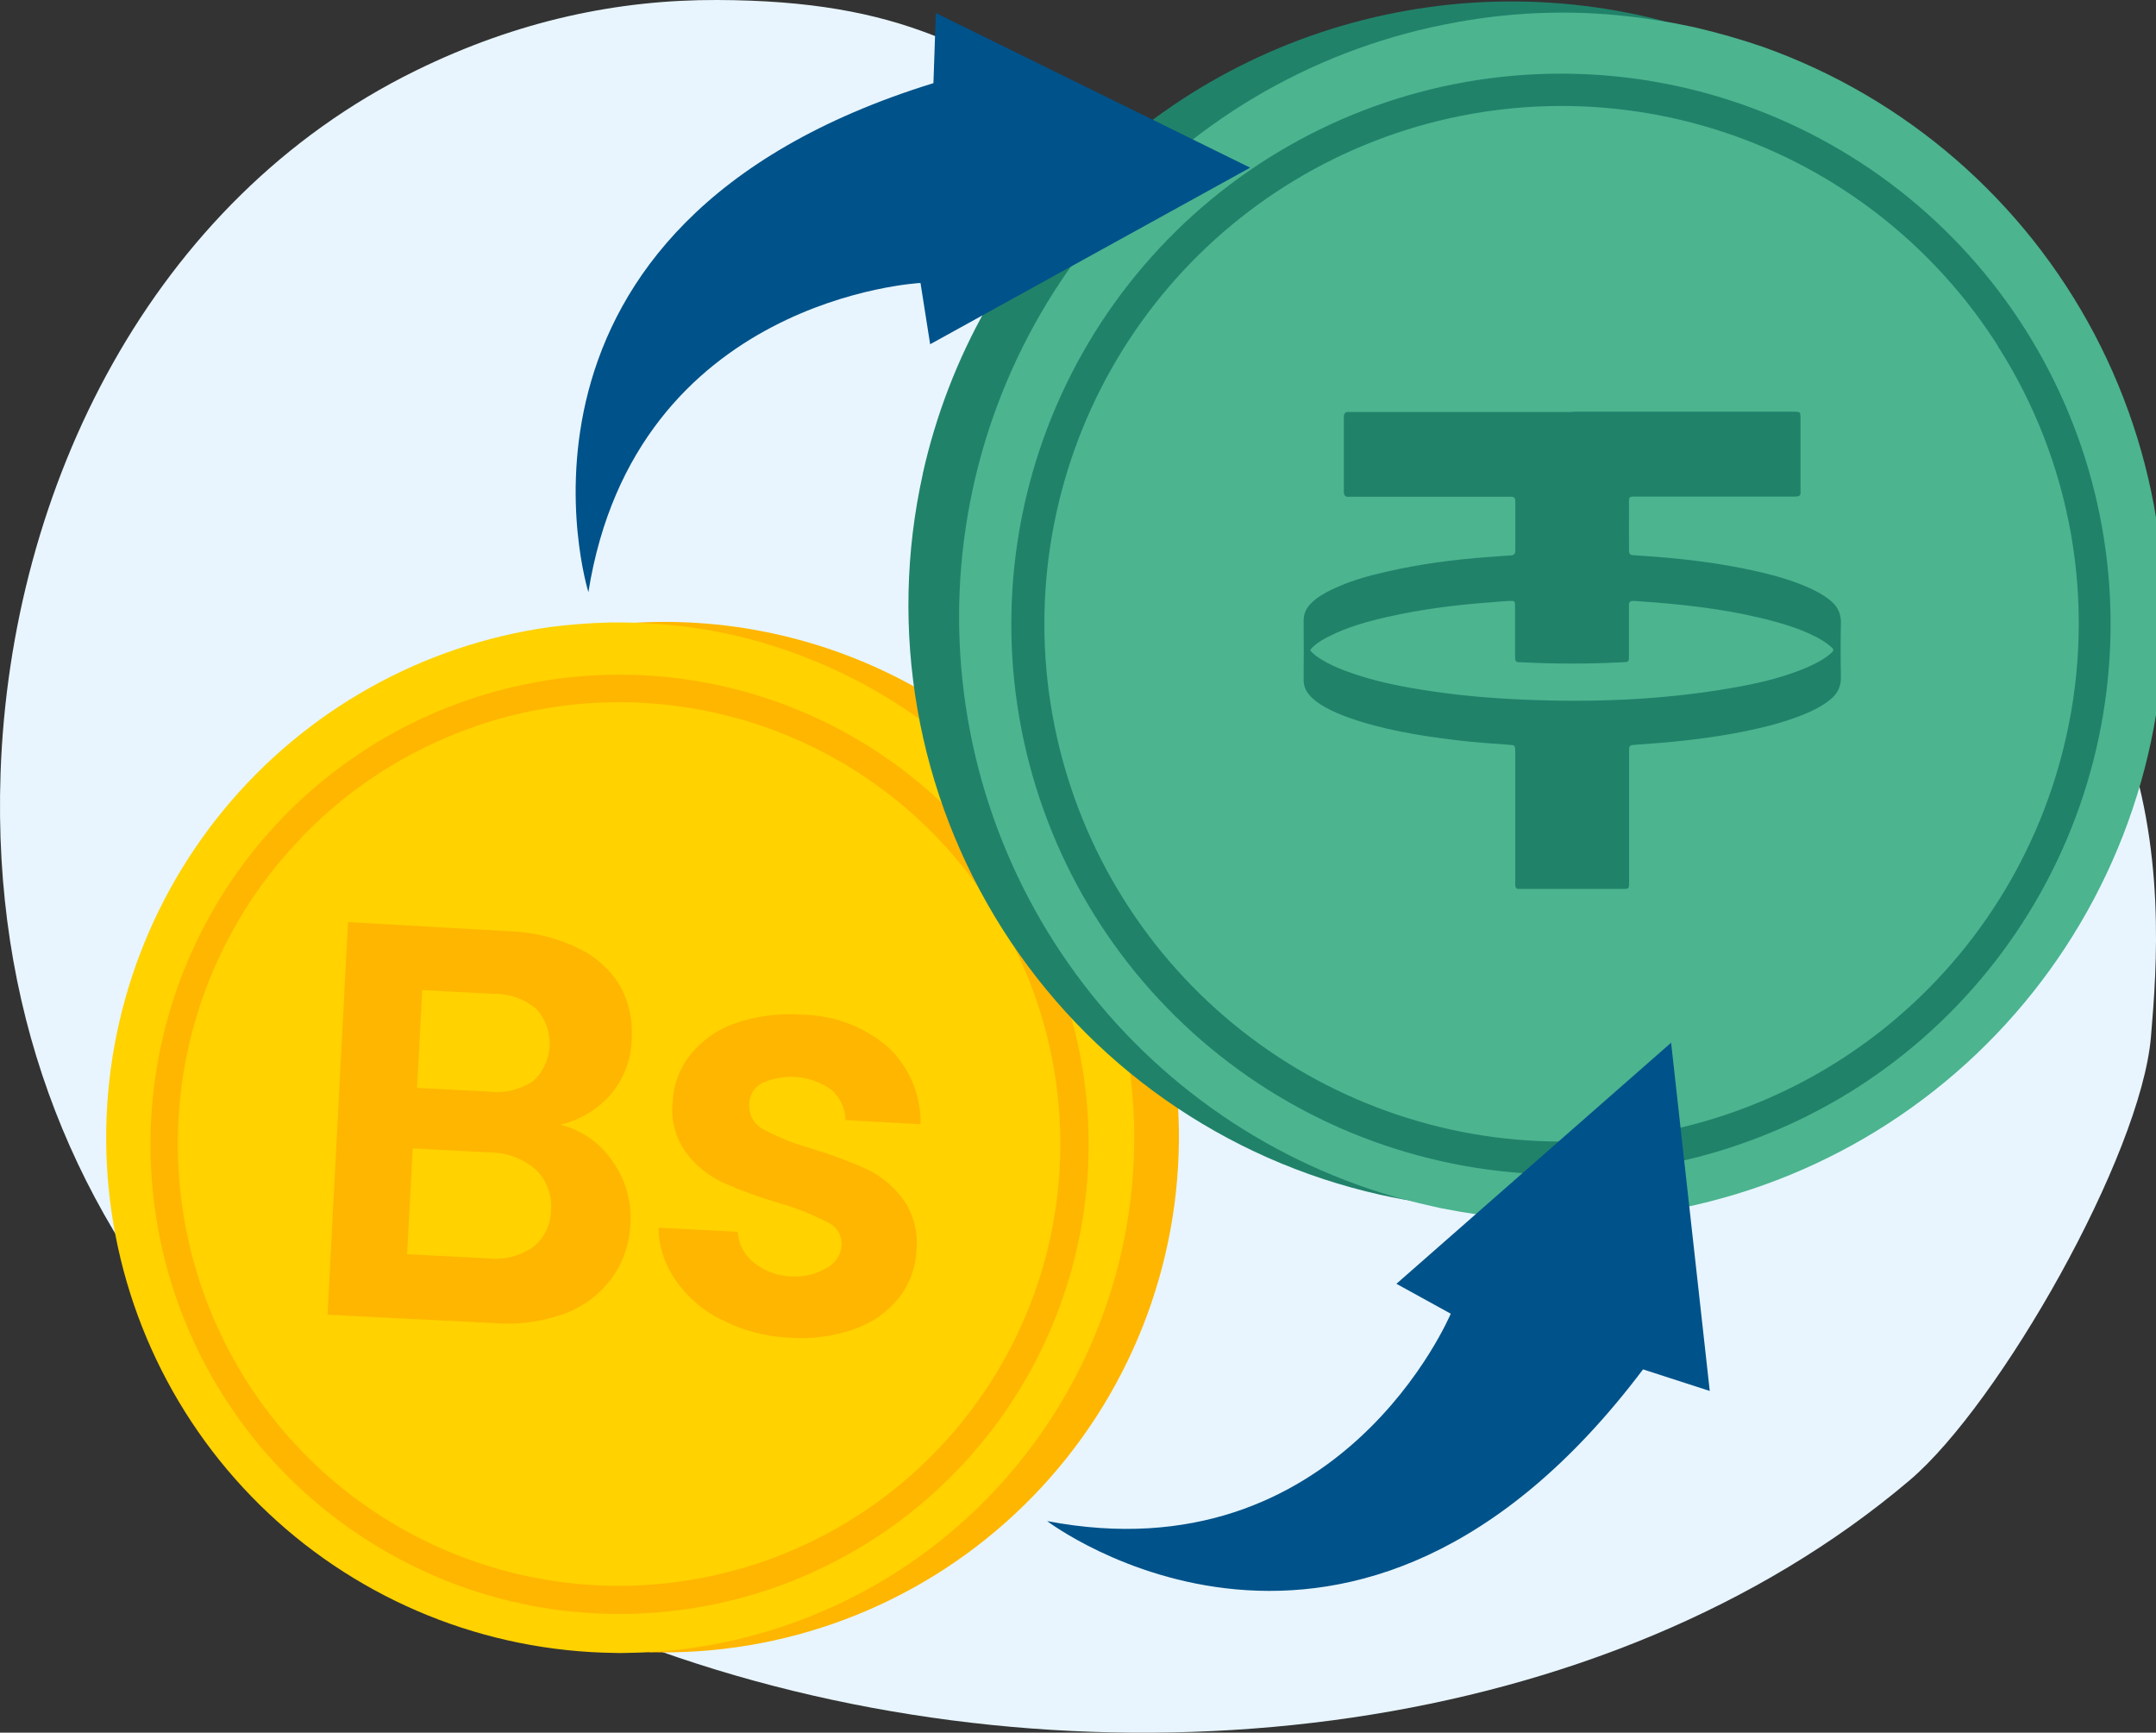
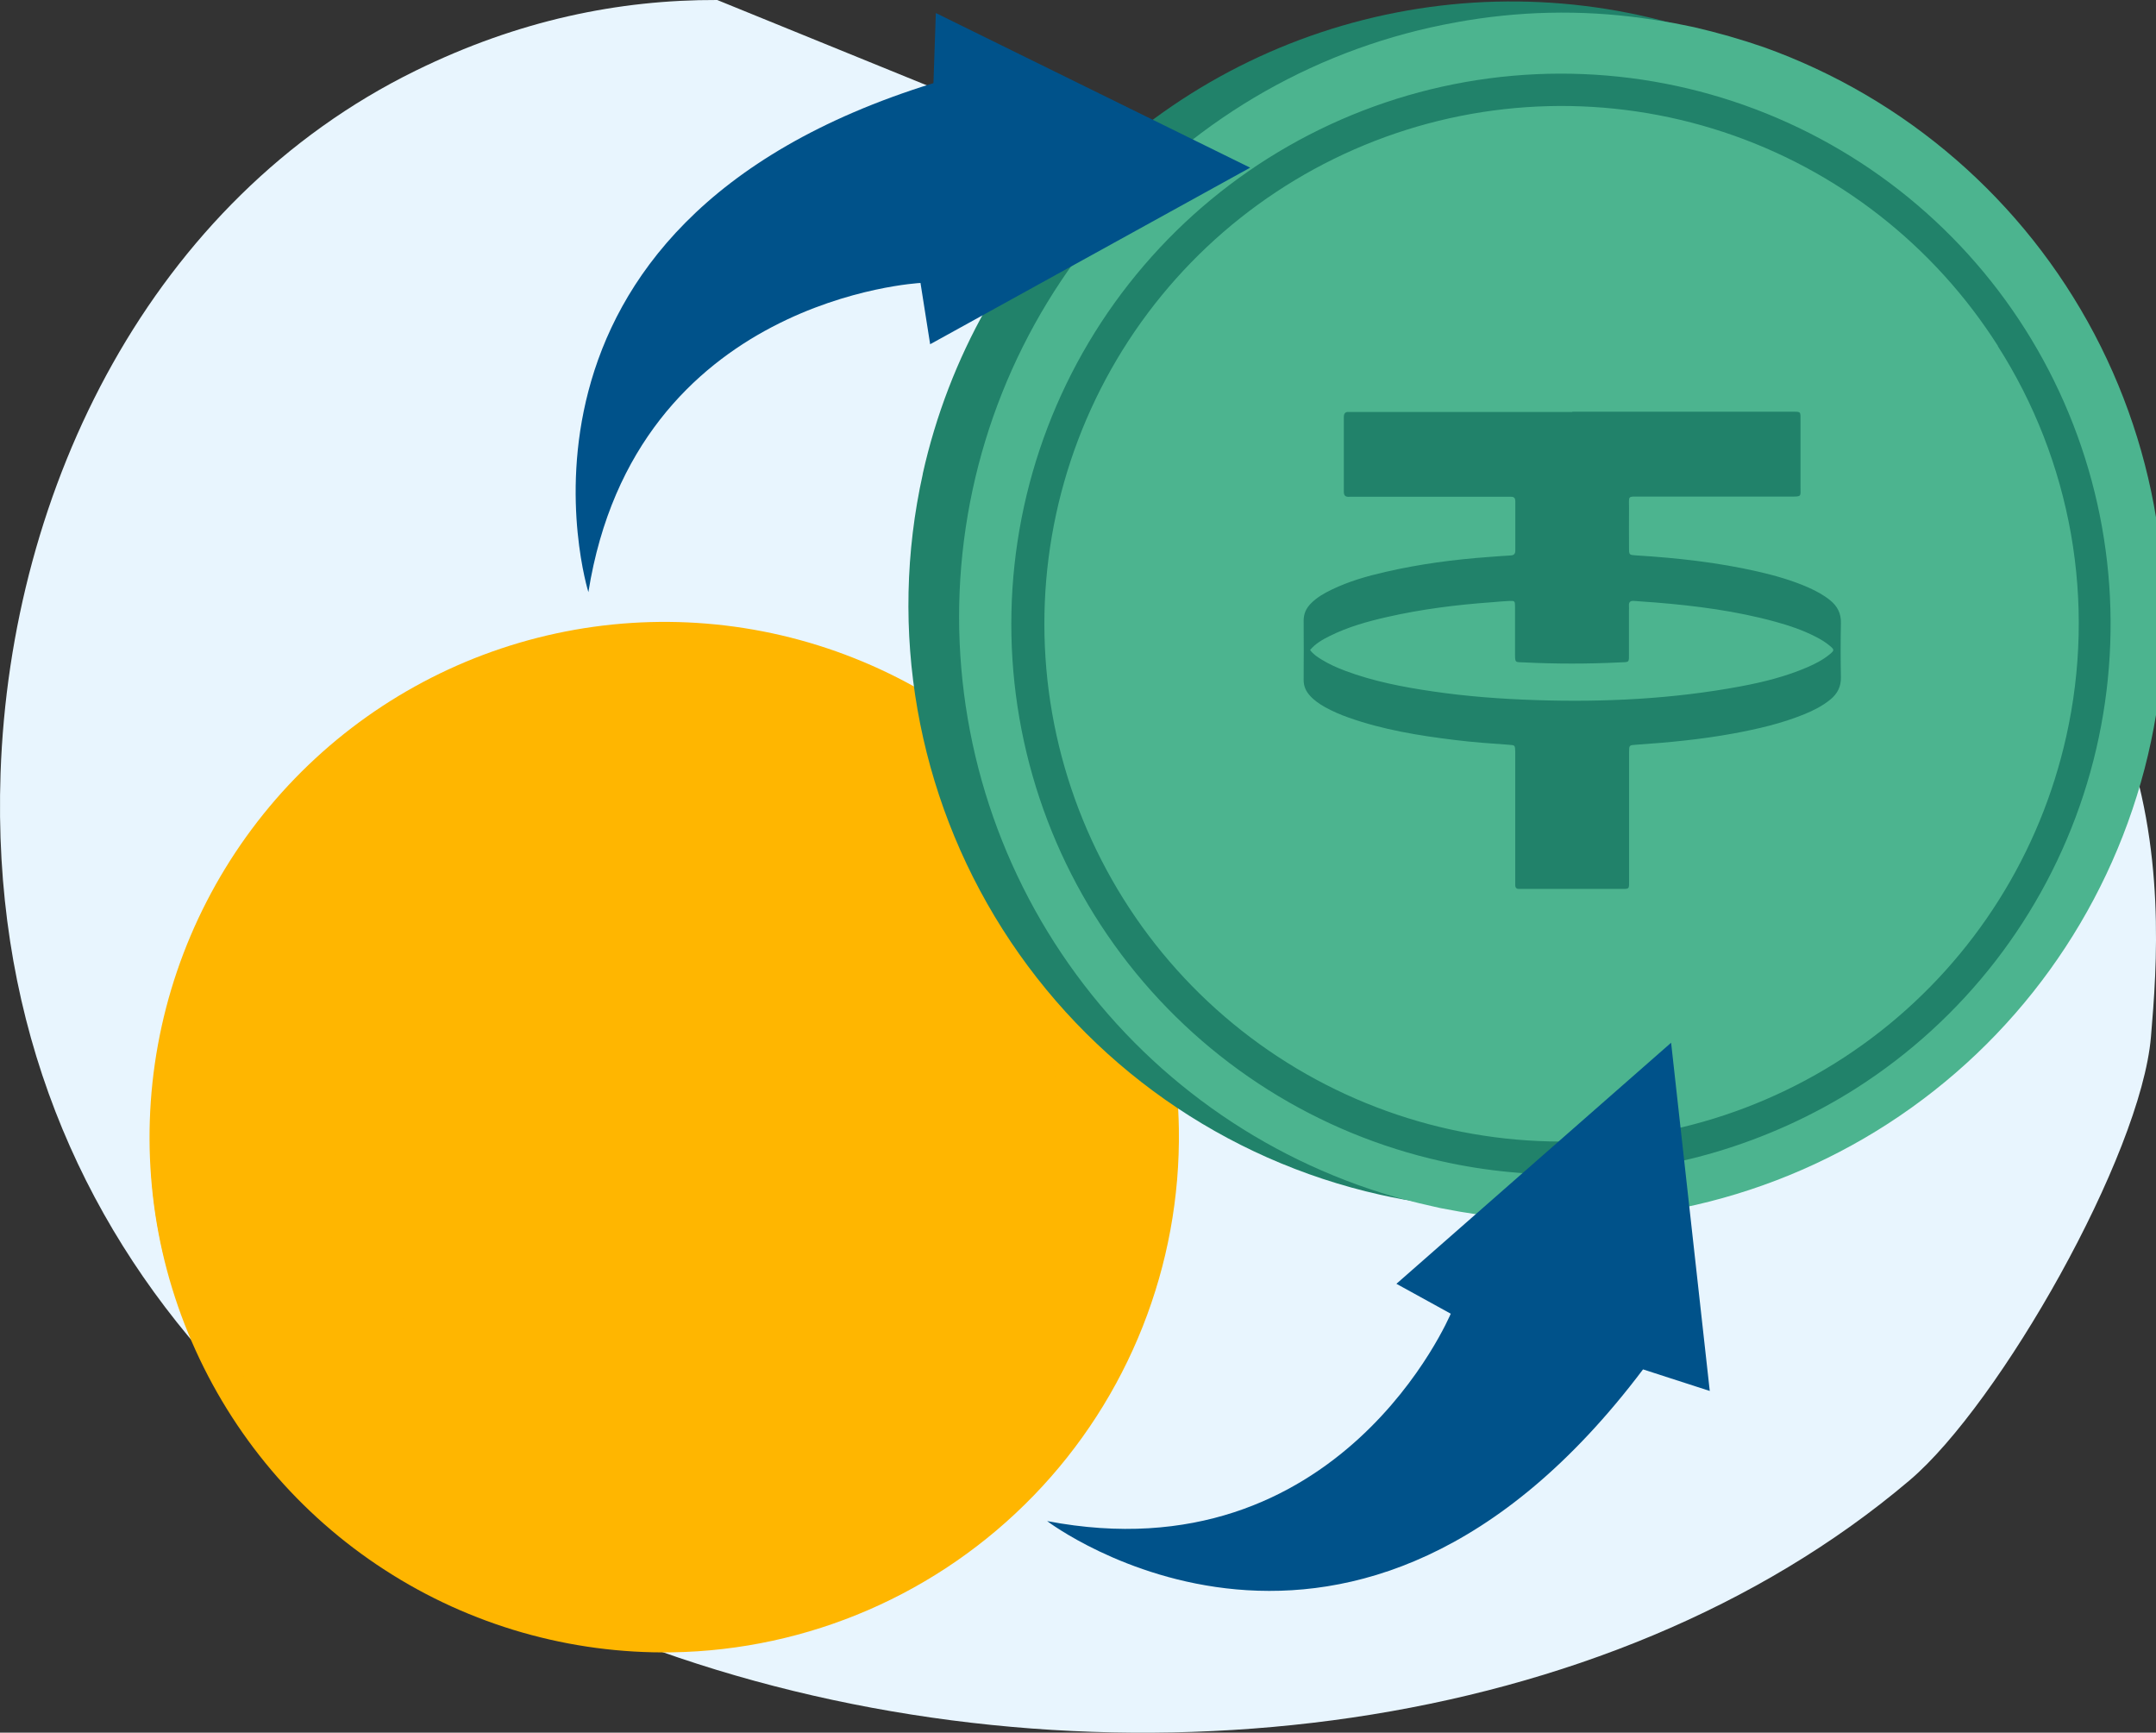
<svg xmlns="http://www.w3.org/2000/svg" id="Capa_1" data-name="Capa 1" viewBox="0 0 307.91 247.39">
  <rect x="0" y="0" width="307.91" height="247.39" fill="#333333" stroke="none" />
  <defs>
    <style>
      .cls-2,.cls-5,.cls-6{stroke-width:0}.cls-2{fill:#00528a}.cls-5{fill:#ffb600}.cls-6{fill:#21826a}
    </style>
  </defs>
-   <path d="M102.43 0C88.35-.05 74.01 2.9 59.36 10.09 21.66 28.58 1.48 69.62.08 110.41c-4.57 133.6 186.37 174.12 272.65 100.94 12.84-10.89 33.03-46.36 34.46-63.31 1.69-19.83 5.25-68.46-53.94-86.65C144.83 28.07 155.43.17 102.43 0Z" style="fill:#e8f5fe;stroke-width:0" />
+   <path d="M102.43 0C88.35-.05 74.01 2.9 59.36 10.09 21.66 28.58 1.48 69.62.08 110.41c-4.57 133.6 186.37 174.12 272.65 100.94 12.84-10.89 33.03-46.36 34.46-63.31 1.69-19.83 5.25-68.46-53.94-86.65Z" style="fill:#e8f5fe;stroke-width:0" />
  <path class="cls-5" d="M147.61 213.55c-13.57 14.01-32.15 22.06-51.64 22.37-14.53.23-28.81-3.86-41.01-11.76-12.21-7.89-21.8-19.23-27.57-32.59-5.77-13.35-7.45-28.12-4.83-42.43 2.62-14.31 9.42-27.53 19.54-37.98 10.12-10.45 23.11-17.66 37.32-20.72 14.21-3.06 29.01-1.84 42.52 3.51 13.51 5.35 25.14 14.6 33.4 26.57 8.26 11.97 12.79 26.12 13.02 40.66.29 19.51-7.16 38.34-20.73 52.35Z" />
-   <path d="M92.75 235.91c16.68-.98 32.54-7.61 44.95-18.81 12.41-11.2 20.64-26.3 23.33-42.81 2.69-16.51-.32-33.44-8.53-48-8.21-14.56-21.14-25.89-36.64-32.11-7.09-2.89-14.6-4.61-22.24-5.11-1.02-.07-2.05-.11-3.12-.16-1.06-.05-2.14-.03-3.21-.04-2.95.07-5.9.29-8.83.67-18.21 2.57-34.79 11.87-46.49 26.06-11.7 14.2-17.66 32.27-16.71 50.64.95 18.38 8.74 35.73 21.84 48.63 13.1 12.91 30.55 20.43 48.93 21.09l2.44.06 1.08-.02c1.08-.02 2.15-.04 3.21-.13v.03Z" style="stroke-width:0;fill:#ffd200" />
  <path class="cls-5" d="M57.02 222.58c-5.58-2.97-10.72-6.72-15.25-11.12-11.11-10.81-18.13-25.14-19.86-40.55-1.73-15.41 1.93-30.95 10.35-43.97 8.43-13.02 21.1-22.71 35.87-27.43 14.76-4.72 30.7-4.17 45.1 1.56 14.4 5.72 26.37 16.27 33.87 29.84 7.5 13.57 10.07 29.32 7.27 44.58-2.8 15.26-10.8 29.07-22.63 39.09-11.84 10.02-26.77 15.62-42.26 15.85-11.3.19-22.47-2.51-32.44-7.84Zm-13.8-103.16c-5.79 5.94-10.34 12.96-13.4 20.67-3.06 7.71-4.56 15.94-4.42 24.23.22 14.59 5.49 28.66 14.91 39.8 9.42 11.14 22.42 18.66 36.76 21.28 14.34 2.62 29.16.18 41.91-6.9 12.75-7.09 22.66-18.38 28.03-31.95 5.37-13.57 5.87-28.59 1.42-42.49-4.45-13.9-13.58-25.82-25.83-33.73-12.25-7.91-26.87-11.32-41.36-9.66-14.49 1.67-27.95 8.31-38.1 18.8l.08-.05Z" />
  <path class="cls-5" d="M87.42 165.72c1.88 2.6 2.81 5.78 2.61 8.99-.1 2.79-1.02 5.5-2.64 7.77-1.69 2.28-4 4.03-6.65 5.04-3.19 1.18-6.59 1.66-9.98 1.4l-23.98-1.21 2.92-56.05 23.1 1.31c3.37.11 6.68.92 9.72 2.39 2.46 1.14 4.53 2.98 5.97 5.29 1.3 2.31 1.9 4.95 1.72 7.6-.03 2.95-1.1 5.8-3.01 8.04-1.9 2.14-4.41 3.64-7.19 4.3 3.02.74 5.67 2.57 7.42 5.14Zm-27.87-10.39 10.28.53c2.21.27 4.44-.26 6.29-1.48 1.43-1.3 2.28-3.11 2.38-5.04.09-1.93-.58-3.82-1.87-5.25-1.69-1.45-3.84-2.22-6.06-2.19l-10.27-.53-.74 13.95Zm16.56 22.75c.8-.63 1.46-1.44 1.9-2.36.45-.92.68-1.93.68-2.96.09-1.08-.07-2.17-.46-3.18-.39-1.01-1-1.92-1.8-2.66-1.79-1.53-4.08-2.37-6.43-2.37l-11.06-.59-.8 15.12 11.34.57c2.33.32 4.69-.25 6.63-1.58ZM103.02 188.42c-2.65-1.3-4.91-3.26-6.58-5.69-1.51-2.19-2.35-4.77-2.41-7.43l11.31.57c.06.85.3 1.68.69 2.44.4.76.95 1.42 1.62 1.96 1.54 1.23 3.44 1.93 5.41 1.98 1.82.11 3.64-.35 5.19-1.32.55-.32 1.01-.76 1.35-1.29.34-.53.54-1.14.6-1.77.05-.7-.12-1.41-.48-2.01-.37-.61-.91-1.08-1.56-1.36-2.21-1.14-4.52-2.06-6.91-2.74-2.72-.79-5.39-1.76-7.98-2.9-2.07-.97-3.87-2.42-5.25-4.24-1.55-2.11-2.24-4.73-1.95-7.33.11-2.41.98-4.73 2.47-6.63 1.65-2.07 3.84-3.63 6.33-4.51 3.04-1.07 6.26-1.5 9.47-1.27 4.58 0 9 1.64 12.48 4.62 1.5 1.41 2.69 3.11 3.49 5.01.8 1.9 1.2 3.94 1.16 6l-10.71-.59c-.02-.82-.21-1.63-.56-2.37s-.84-1.41-1.46-1.96c-1.43-1.02-3.09-1.64-4.83-1.8-1.74-.16-3.49.13-5.09.86-.56.29-1.03.74-1.35 1.28-.32.55-.48 1.17-.46 1.8-.04.73.14 1.45.5 2.09.37.63.91 1.14 1.57 1.46 2.18 1.16 4.47 2.07 6.84 2.73 2.67.79 5.27 1.76 7.81 2.9 2.06.97 3.85 2.44 5.21 4.27 1.51 2.13 2.2 4.73 1.95 7.33-.11 2.47-.98 4.85-2.51 6.79-1.65 2.05-3.84 3.59-6.32 4.44-3 1.06-6.19 1.49-9.36 1.25-3.37-.15-6.68-1.03-9.68-2.59Z" />
  <path class="cls-6" d="M131.78 67.66c3.71-16.64 12.26-31.81 24.58-43.59 12.32-11.78 27.85-19.63 44.63-22.57 16.78-2.94 34.05-.84 49.64 6.05 15.58 6.88 28.78 18.24 37.92 32.63 9.14 14.39 13.81 31.17 13.42 48.22-.39 17.05-5.82 33.59-15.6 47.55-9.78 13.96-23.48 24.7-39.37 30.87-15.88 6.17-33.23 7.48-49.86 3.77-22.3-4.98-41.71-18.62-53.96-37.92s-16.35-42.68-11.39-65Z" />
  <path d="M200.83 171.3c1.19.36 2.42.63 3.65.91l1.23.28 2.82.52c21.25 3.6 43.06-.9 61.16-12.61 18.09-11.71 31.15-29.77 36.59-50.64 5.44-20.86 2.88-43.01-7.18-62.09C289.03 28.6 272.2 14 251.91 6.74c-3.27-1.13-6.6-2.08-9.97-2.86-1.23-.24-2.46-.52-3.69-.72-1.23-.2-2.43-.4-3.62-.56-8.89-1.24-17.91-1.03-26.74.6-19.27 3.46-36.79 13.4-49.67 28.17-12.88 14.77-20.34 33.49-21.17 53.07-.82 19.58 5.04 38.86 16.63 54.66 11.59 15.8 28.21 27.17 47.13 32.24v-.04Z" style="fill:#4cb48f;stroke-width:0" />
  <path class="cls-6" d="M205.91 165.81c-17.73-3.94-33.54-13.91-44.75-28.21s-17.11-32.05-16.71-50.23c.4-18.17 7.08-35.65 18.9-49.44 11.82-13.8 28.06-23.06 45.94-26.22 17.89-3.16 36.31-.01 52.13 8.9 15.83 8.91 28.08 23.04 34.66 39.98 6.59 16.94 7.1 35.64 1.46 52.92s-17.09 32.06-32.4 41.84c-6.25 3.98-13.04 7.05-20.14 9.15-12.71 3.75-26.16 4.2-39.09 1.31Zm79.46-116.36c-9.16-14.44-23.03-25.26-39.27-30.61-16.23-5.35-33.82-4.9-49.75 1.28-15.94 6.18-29.24 17.69-37.65 32.59-8.4 14.9-11.39 32.25-8.44 49.1 2.95 16.85 11.64 32.16 24.6 43.31 12.96 11.15 29.38 17.46 46.46 17.85 17.08.39 33.78-5.16 47.23-15.71 13.45-10.55 22.83-25.44 26.55-42.14 2.12-9.48 2.35-19.29.67-28.86-1.69-9.57-5.24-18.71-10.48-26.89l.08.08Z" />
  <path class="cls-6" d="M224.52 58.78h31.22c1.53 0 1.4-.09 1.4 1.35v9.25c0 1.58.23 1.52-1.46 1.52h-21.39c-1.91 0-1.63-.18-1.64 1.68-.02 1.89 0 3.78 0 5.66 0 1 .02.99 1.02 1.06 5.85.36 11.67 1 17.39 2.31 2.48.57 4.92 1.26 7.26 2.3 1.09.49 2.14 1.05 3.08 1.82 1.01.83 1.54 1.85 1.51 3.21-.05 2.58-.05 5.16 0 7.74.03 1.36-.5 2.38-1.52 3.21-1.12.91-2.39 1.55-3.71 2.09-3.26 1.33-6.68 2.11-10.13 2.75-4.59.84-9.23 1.29-13.88 1.6-1 .07-1.01.07-1.01 1.06v18.15c0 1.51.11 1.38-1.36 1.38h-13.64c-.23 0-.46-.01-.69 0-.38.02-.57-.16-.57-.54v-19.07c-.03-.9-.03-.91-.88-.97-2.58-.18-5.15-.36-7.71-.68-5.17-.63-10.3-1.46-15.23-3.21-1.16-.41-2.3-.9-3.37-1.5-.78-.44-1.51-.94-2.11-1.6-.6-.65-.93-1.39-.92-2.29.02-2.81.02-5.63 0-8.44 0-1 .37-1.79 1.05-2.47.85-.86 1.89-1.45 2.97-1.97 2.44-1.18 5.03-1.92 7.66-2.52 4.89-1.13 9.85-1.78 14.85-2.14 1-.07 2-.16 3-.21.47-.02.7-.2.7-.69v-7.05c0-.41-.15-.65-.61-.64-.35.01-.69 0-1.04 0H193.6c-.31 0-.62-.02-.92 0-.54.04-.76-.18-.76-.73.01-3.54.01-7.09 0-10.63 0-.53.18-.79.74-.75.31.02.62 0 .92 0h30.99Zm-37.43 34.01c.47.65 1.06 1.01 1.65 1.38 1.05.65 2.18 1.15 3.33 1.59 4.06 1.52 8.29 2.34 12.56 2.96 4.88.72 9.8 1.08 14.73 1.24 9.81.32 19.56-.16 29.22-1.96 3.26-.61 6.47-1.41 9.53-2.73 1.13-.49 2.23-1.05 3.19-1.84.69-.57.69-.66.04-1.21-.65-.55-1.38-.98-2.14-1.36-1.79-.91-3.69-1.55-5.62-2.08-5.63-1.55-11.39-2.29-17.19-2.76-1-.08-2-.13-3-.22-.54-.05-.8.15-.75.71.02.23 0 .46 0 .69v5.89c0 1.6.14 1.42-1.39 1.49-4.51.22-9.01.22-13.52 0-1.39-.07-1.36.15-1.36-1.42v-6.59c0-.75-.06-.8-.79-.77-.81.03-1.61.12-2.42.18-5.08.36-10.12.99-15.08 2.12-2.82.64-5.6 1.42-8.2 2.72-1 .5-1.97 1.04-2.77 1.97Z" />
  <path class="cls-2" d="M84.03 84.54s-16.39-52.41 49.28-72.67l.34-10.01 44.89 22.08-45.7 25.21-1.38-8.75s-40.72 2.05-47.43 44.15ZM149.56 217.19s43.72 33.21 85.09-21.67l9.53 3.08-5.52-49.72-39.23 34.42 7.76 4.27s-15.75 37.6-57.63 29.61Z" />
</svg>